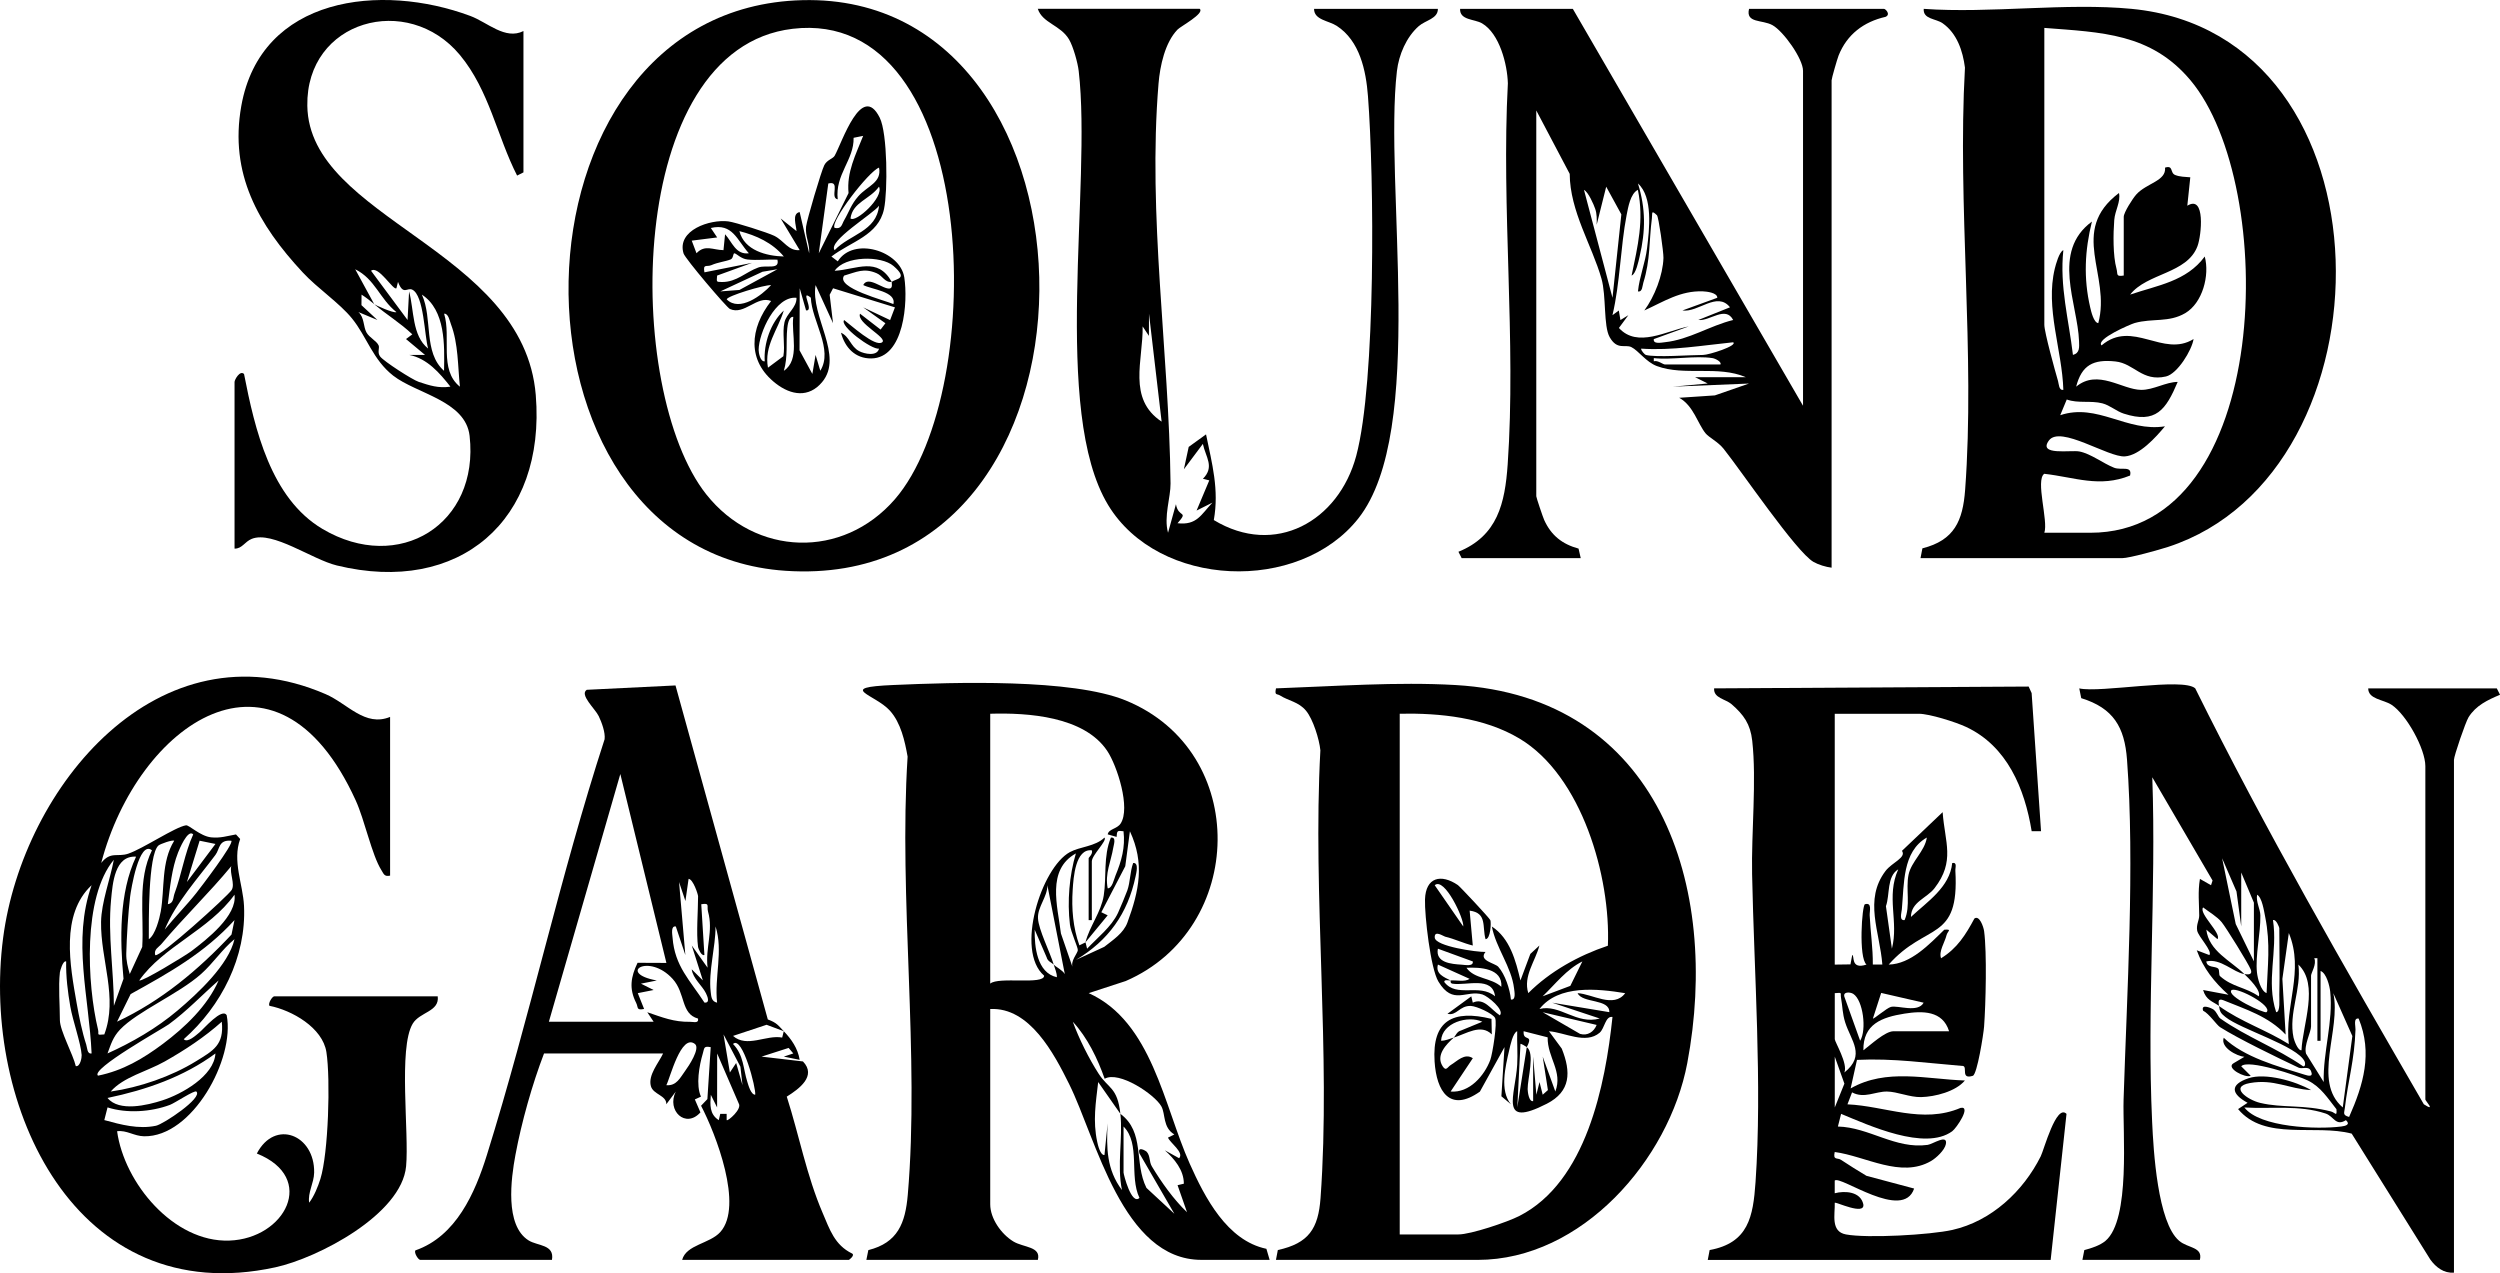
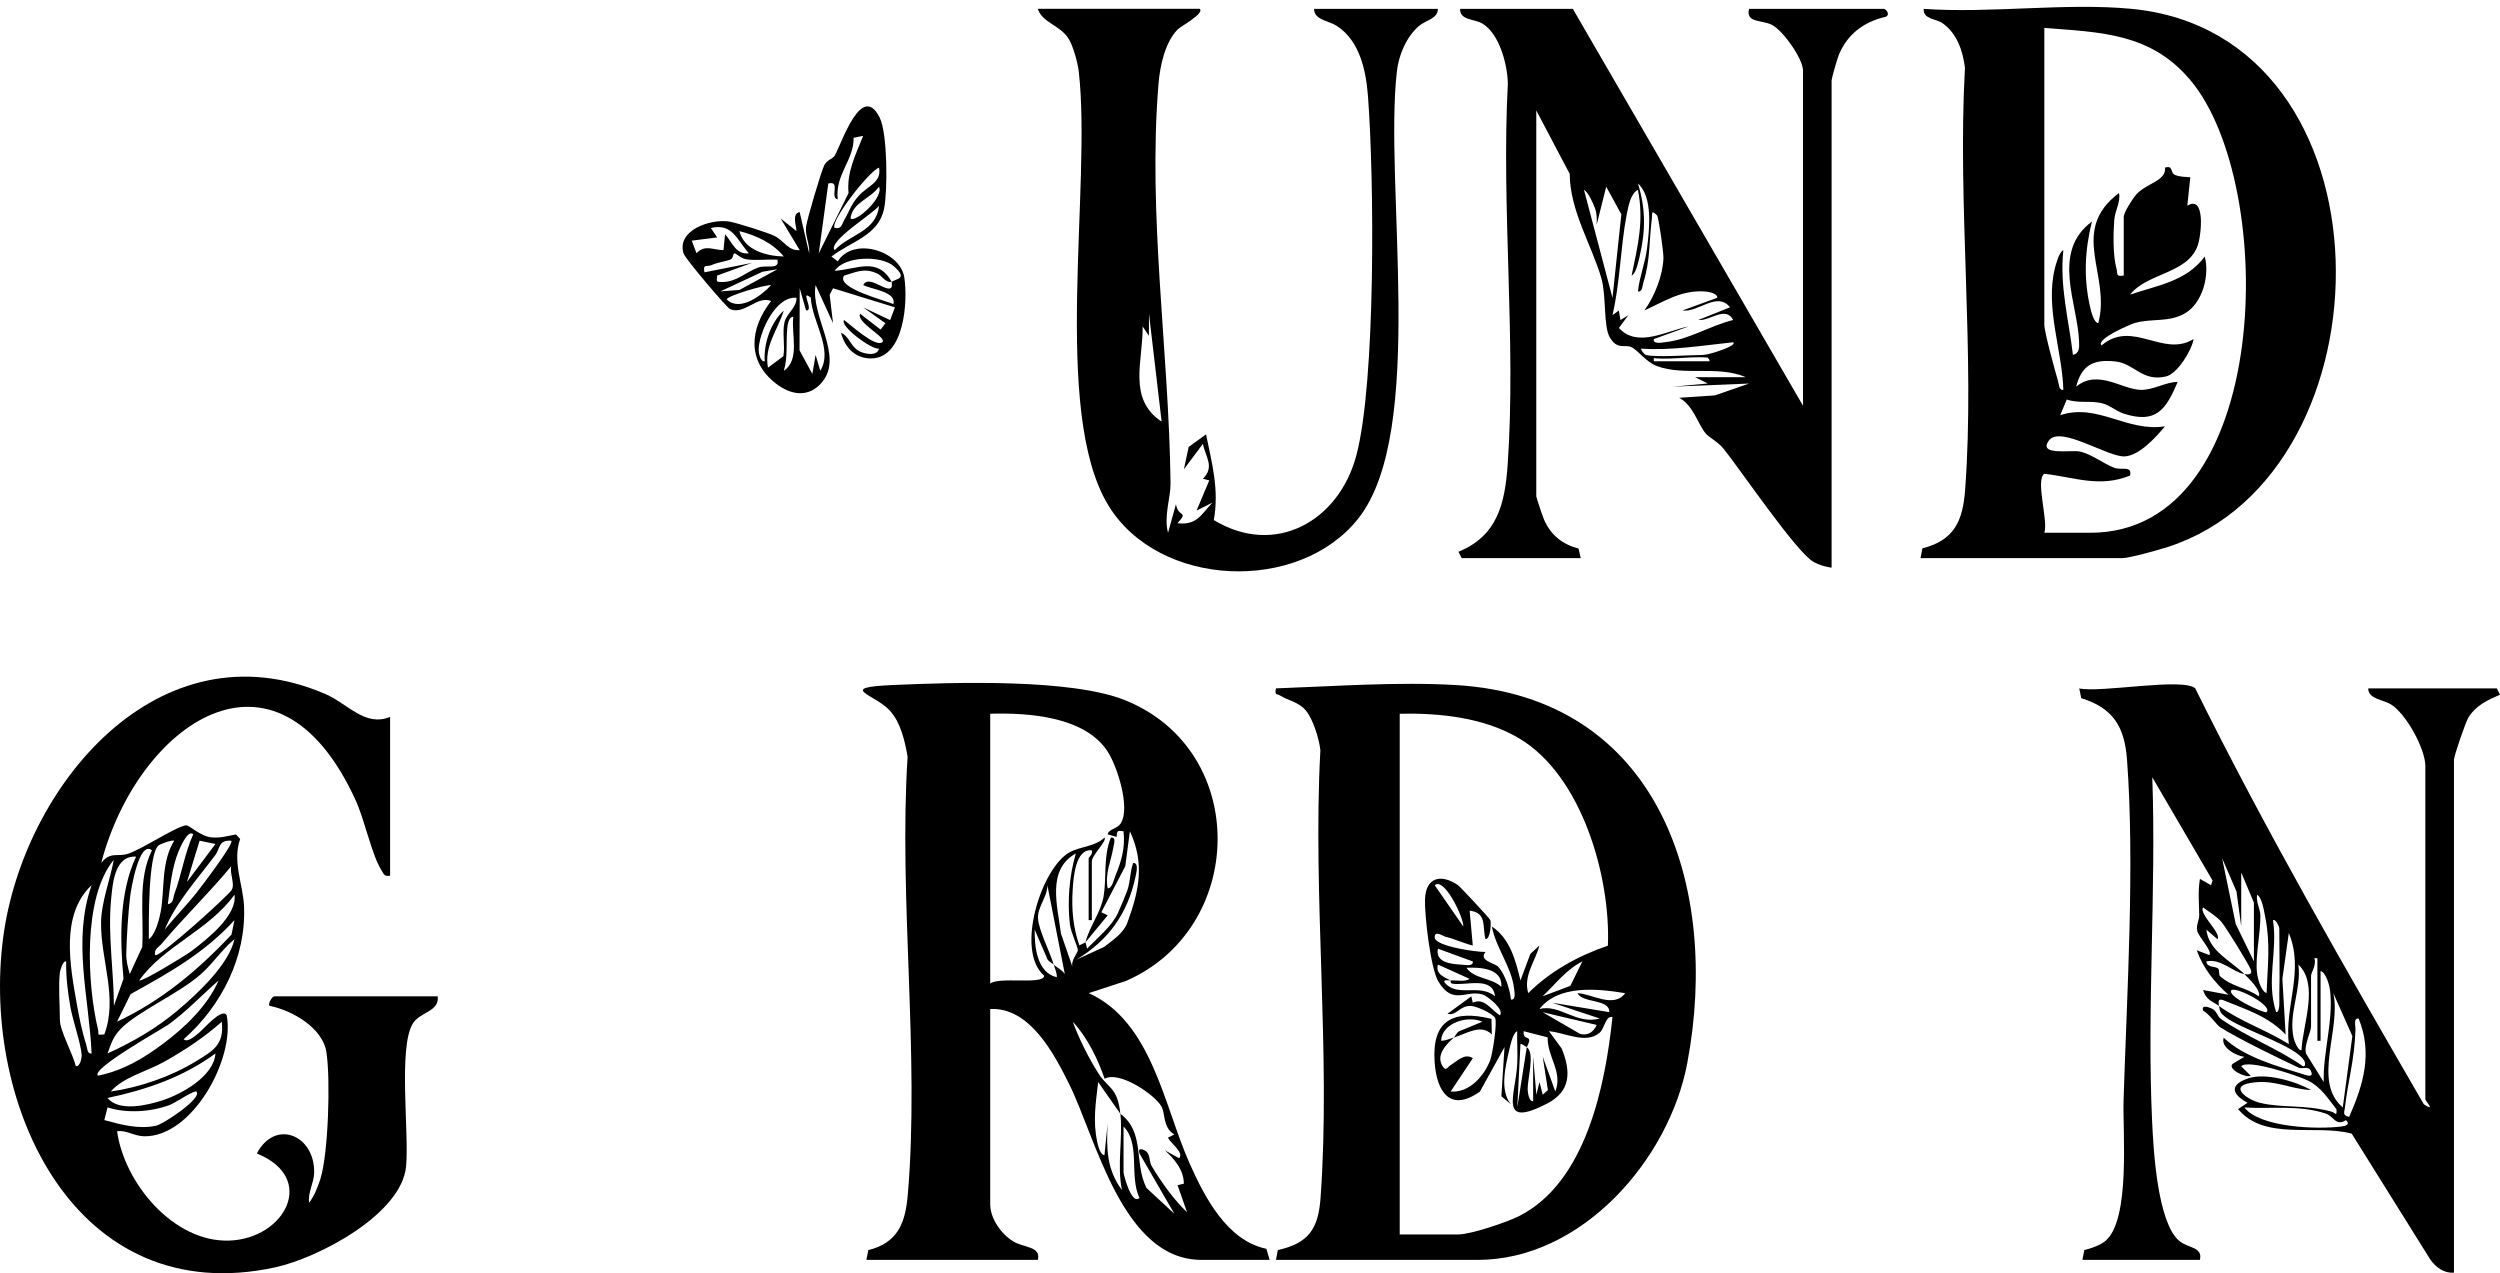
<svg xmlns="http://www.w3.org/2000/svg" id="Layer_1" data-name="Layer 1" viewBox="0 0 787.37 400.99">
  <g>
    <g>
-       <path d="M537.86,396.79l.59-3.09c12.21-2.24,13.69-10.48,14.45-21.37,2.13-30.67-.46-66.12-1.08-97-.27-13.13,1.45-29.5.04-42.04-.59-5.26-2.67-8.16-6.5-11.5-1.91-1.66-5.74-1.91-5.5-4.99l99.06-.57.94,2.06,2.96,43.49h-2.95c-2.19-13.43-7.74-26.8-20.66-32.84-3.29-1.54-11.55-4.14-14.86-4.14h-26.5v79l4.95-.07.55-2.94c.82,0-.65,4.72,4.5,3-2.56-2.14-1.42-18.73-.49-19,2.32-.67,1.43,2.15,1.49,3.49.25,5.25,1.04,10.35.99,15.5h3c-.79-10.33-5.9-20.35,1.01-29.48,2.02-2.66,6.64-4.2,5.17-6.33l12.81-12.18c.69,9.52,4.02,15.41-2.55,23.94-2.44,3.17-7.39,4.29-7.43,9.06,5.11-4.79,12.22-9.33,13-16.99,1.65-.27.93,1.35.99,2.48,1.28,22.58-9.13,16.1-21,29.51,6.96-.15,12.83-6.42,17.51-10.98,2.62-.19,1.04.41.71,1.72-.56,2.29-2.52,5.08-1.73,7.27,5.09-3.12,7.74-7.38,10.5-12.51,1.58-1.16,2.87,2.6,3.06,3.97.91,6.83.52,22.86-.01,30.09-.17,2.27-2.17,15.01-3.54,15.47-3.88,1.23-1.66-2.7-3.04-3.08-11.17-.9-22.1-2.5-33.45-1.93l-2,8.99c11.23-6.43,23.89-2.9,35.99-2.5-2.91,3.49-9.42,5.12-13.77,5.23-3.59.09-7.53-1.72-10.78-1.75-3.66-.04-7.19,2.31-10.99.26l-1.45,3.77c11.96.53,23.62,6.24,35.63,1.12,3.47-.7-1.27,6.37-2.65,7.37-8.6,6.25-26.25-1.89-34.98-5.49l-1.01,3.99c9.82.23,18.12,7.2,28.27,5.78,1.59-.22,6.36-3.53,5.74-.26-.36,1.91-3.05,4.4-4.67,5.34-9.48,5.52-20.57-1.53-30.34-2.84-.6,2.72.82,1.7,1.98,2.47,2.62,1.73,5.31,3.42,8.01,5.03l15.02,4.01c-3.48,10.43-23.34-4.29-25.01-2.51v3.99c3.23-.84,8.14-.55,9.01,3.49.57,3.64-8.72-.88-9-.49.11,3.69-1.37,9.06,3.52,9.97,6.7,1.26,26.56.15,33.53-1.42,12.25-2.76,22.3-12.13,27.82-23.18,1.03-2.06,4.89-16.63,8.12-13.37l-4.99,46h-108ZM599.85,289.78c1.96-4.59.31-9.63,1.24-14.27.84-4.17,5.15-7.43,5.76-11.73-7.74,4.43-7.12,14.59-7.87,22.63-.1,1.12-.92,3.6.87,3.37ZM595.85,298.78c2.21-8.58-1.9-16.33,2-24.99-3.69,2.28-2.57,7.96-3.88,11.61l1.88,13.38ZM577.86,312.79v14.5c0,.85,4.24,7.82,3.01,10.5,6.84-5.46,2.09-9.99.27-15.78-.89-2.82-.83-5.08-1.31-7.72-.3-1.67.63-1.7-1.97-1.5ZM583.67,313.01c-.98-.62-3.5-.76-2.7,1.15l4.88,13.62c2.11-3.42.94-12.78-2.18-14.77ZM605.85,315.8l-13.38-3.08-2.6,8.06c.22.29,4.3-3.3,5.68-3.66,2.17-.57,8.48,1.99,10.3-1.33ZM613.86,324.79c-2.02-6.54-8.37-6.45-14.05-5.55-7.12,1.13-13.08,3.3-12.94,11.55,2.17-1.61,6.81-6,9.49-6h17.5ZM577.86,332.79v16l3.03-7.5-3.03-8.5Z" />
      <path d="M698.86,316.79c-1.97-1.4-4.07-1.77-5-4.99l7.99,1.5c-4.48-3.98-7.91-8.31-9.99-14.01l3.98,1.51c1.04-1.31-3.52-5.82-3.85-7.73s.66-3.22.65-4.77c-.03-3.76-.46-7.44.22-11.49l3.5,1.99.48-1.48-18.98-32.52c1.27,35.83-1.72,72.84-.05,108.54.42,8.97,1.7,31.72,8.53,37.47,2.81,2.36,7.5,1.86,6.51,5.99h-37l.6-3.09c2.17-.56,4.94-1.45,6.65-2.89,7.97-6.72,5.39-34.23,5.72-44.56,1.05-33.46,3.55-73.88,1.08-107-.76-10.27-4.29-16.25-14.42-19.38l-.62-3.07c6.6,1.5,32.64-3.49,36.52-.02,22.14,44.69,47.03,87.87,72,131,3.99,2.58.48-1.1.48-1.49v-105c0-5.44-5.95-16.26-10.66-19.34-2.56-1.67-7.33-1.72-7.34-5.16h40.5l1.02,2.01c-3.86,1.62-7.61,3.37-9.92,7.09-.93,1.5-4.59,12.17-4.59,13.41v161.5c-3.14.27-5.66-1.66-7.42-4.08l-24.79-39.7c-11.58-3.06-27.39,2.37-35.78-7.73l2.99-1.98c-5.16-2.81-5.69-5.71.28-7.73,5.3-1.79,14.83.9,19.72,3.73-7.07-.38-11.7-3.58-19.27-2.22-6.63,1.19-.67,5.32,3.24,6.25,7.1,1.69,13.55.44,22.3,2.7,1.33.34,1.92,1.88,1.72-.71-2.72-3.42-4.89-7-8.98-9.03-2.98-1.48-19.08-6.9-21.01-4.48l2.99,2.98c-1.64.84-8.1-2.49-5.36-3.98l3.36-1.99c-2.37-.23-7.62-2.93-6.5-6.01,6.35,6.12,16.94,8.99,25.39,11.61,1.21.38,2.93.89,2.1-1.1-.74-1.77-2.76-.55-3.89-1.08-6.52-3.07-19.04-9.13-24.77-12.77-1.04-.66-3.51-4.32-5.32-5.17-.83-2.47,2.96-.61,3.18-.44,1.25.93,1.47,2.36,2.29,2.93,8.2,5.77,17.78,9.28,26.03,15.02.74.16.68-1.04.49-1.48-2.15-4.89-20.18-10.16-24.96-14.05-1.46-1.18-1.75-1.58-2.03-3.46,7.15,5.1,14.65,7.41,21.99,12-1.41-12.08,4.95-23,0-34.99l-2.03,14.45,1.03,17.54c-5.44-5.79-12.51-7.91-19.66-10.84-1.73-.67-1.51.6-1.33,1.84ZM709.86,302.79v-18.5l-3.99-9.5v16.99s-1.49-11.01-1.49-11.01l-4.53-10.47,4.29,20.72,5.73,11.77ZM713.85,312.78c.32-8.67,1.3-15.4-.44-24.05-.35-1.73-.98-6.11-2.54-6.94-.41,2.26,1,4.46,1.03,6.54.1,5.47-1.65,12.71-1.07,17.98.19,1.72,1.15,5.76,3.02,6.47ZM706.86,306.79c1.24.19,2.67.22,1.99-1.48-.73-1.84-7.74-13.17-9.14-14.87-1.48-1.8-3.97-3.2-5.84-4.65-1.53,1.86,6,8.34,4.5,9.99l-3.49-2.99c.78,6.76,7.67,9.77,11.99,14-3.48-.53-7.5-5.07-12-3.99.26,2.12,2.87,1.38,3.76,2.29.44.45.13,1.95.55,2.33,3.88,3.5,8.08,3.46,12.2,6.37.91-1.77-3.23-5.74-4.51-6.99ZM717.86,313.29c.19-6.98,0-14.01,0-21,0-.16-.98-2.92-1.99-2.5,1.54,10-2.25,19.06,1,28.99,1.37.06.96-4.27.99-5.49ZM729.86,327.79v-26h-.99c.85,1.87-1.01,4.62-1.01,5.5v16c0,1.75-2.34,6.04-1.57,8.57l5.56,8.93c-.25-9.5,3.05-19.01,2.04-28.52-.18-1.71-1.16-5.78-3.03-6.47v22h-1ZM724.85,330.78c.37-8.2,5.62-20.65-.98-26.99,1.02,7.82-3.17,15.32-1.52,23.02.16.75,1.3,4.1,2.5,3.98ZM713.85,318.78c2.05-1.93-8.88-7.83-10.99-6.99-2.07,1.87,10.43,7.52,10.99,6.99ZM737.85,348.79l3.02-22.49-6-13.5c2.54,11.45-6.7,27.74,2.98,35.99ZM739.85,351.78c4.52-10.18,7.44-20.1,3-30.99-1.73-.24-.95,2.28-.99,3.48-.33,9.76-2.33,15.89-3.36,24.75-.17,1.49-.79,2.18,1.35,2.76ZM738.85,352.79c-3.23,2.05-3.82-1.24-6.41-2.09-8.35-2.75-16.96-1.4-25.58-1.9,4.87,6.33,22.96,6.96,30.52,5.99,1.4-.18,2.96-.61,1.47-2Z" />
    </g>
    <g>
      <path d="M137.86,313.79c.61,4.86-5.66,4.9-7.88,8.62-4.58,7.66-1.09,34.4-2.08,44.92-1.42,15.15-27.7,28.87-41.19,31.81C23.87,412.81-5.93,348.39.98,295.41c6.23-47.8,49.02-99.48,101.56-76.8,6.97,3.01,12.42,10.42,20.32,7.18v49.99c-1.83.38-1.97-.49-2.75-1.74-3-4.74-5.26-15.78-8.07-21.93-25.13-55.16-68.77-23.83-80.16,19.67,2.95-3.75,5.14-1.77,8.49-2.91,4.72-1.6,14.78-8.41,18.21-8.94.95-.15,4.49,3.42,7.91,3.79,2.93.31,5.06-.44,7.83-.92l1.32,1.44c-2.52,6.94.88,14.27,1.21,21.05.78,16.06-7.15,31.6-18.98,42,1.2,1.3,3.94-1.34,4.9-2.1,1.32-1.05,7.19-7.98,8.63-5.43,2.65,13.75-10.85,38.41-26.03,38.11-3.18-.06-5.48-1.99-8.49-1.59,2.22,16.27,17.76,35.05,35.34,34.44s27.75-19.78,8.67-27.42c5.71-10.97,18.25-5.89,18.05,5.99-.06,3.36-2.04,6.23-1.58,9.5,1.54-1.98,2.79-5.08,3.54-7.46,2.53-8.1,3.22-31.45,1.9-39.97-1.19-7.71-10.85-13.18-17.93-14.58-.54-.74.9-2.99,1.5-2.99h51.5ZM60.85,262.79c-1.72-1.86-4.47,4.97-4.77,5.72-1.98,5.01-2.54,10.95-3.22,16.27,1.89-.31,1.63-2.11,2.11-3.38,2.24-6.02,3.18-12.69,5.88-18.61ZM54.86,264.8c-.49-.38-4.41.99-4.98,1.51-3.27,3.05-3.01,24.27-3.01,29.48,2.05-1.33,3.36-6.5,3.76-8.73,1.27-7.13.08-15.59,4.23-22.26ZM67.86,265.8l-4.99-1.02-4,13,8.99-11.98ZM72.85,264.79c-4.06-.37-3.58,2.56-4.99,4.45-5.58,7.47-12.45,14.99-15.99,23.54,3.14-3.9,6.87-7.62,9.96-11.53,1.25-1.58,11.97-15.59,11.02-16.47ZM47.86,267.8c-4.1-3.32-6.62,12.53-6.88,14.61-.58,4.79-1.1,12.97-1.21,17.87-.05,2.3.49,4.34,1.1,6.5l3.93-8.55c.58-10.12-1.55-21.13,3.06-30.43ZM42.86,269.8c-6.76-.42-7.38,8.39-7.88,13.61-1.05,11.16.85,22.25.89,33.37l3.03-8.51c-1.16-12.42-1.42-27.02,3.96-38.47ZM32.85,325.79c4.37-11.6-1.21-23.52-1.02-35.45.09-6.12,2.89-13.51,4.02-19.55-9.82,11.75-8.44,39.17-4.97,53.5.37,1.51-.71,1.76,1.97,1.5ZM48.87,300.79c1.06,1.18,22.92-18.62,24.08-20.48s-.71-5.29-.1-7.52c-6.91,8.38-15.05,16.23-21.99,24.5-.94,1.12-2.43,1.63-1.99,3.5ZM28.85,331.78c-.79-17.82-6.12-35.52,0-52.99-9.84,9.27-6.8,25.2-4.7,37.21.72,4.12,1.72,9.06,3.01,13,.34,1.05.25,3.02,1.69,2.78ZM43.86,308.78c.69.63,14.54-7.82,16.33-9.16,4.98-3.75,14.59-11.29,13.66-17.83-7.98,11.15-22.45,16.26-29.99,26.99ZM36.86,321.78c13.9-6.5,25.64-16.32,36.05-27.44l.94-4.55c-9.45,10.37-20.58,16.58-32.7,23.29l-4.29,8.71ZM33.86,331.78c7.76-3.49,15.49-7.97,22.01-13.48s16.15-14.47,17.98-22.51c-3.96,3.27-6.65,7.52-10.52,10.97-7.1,6.32-20.05,11.76-25.51,17.49-2.26,2.38-2.86,4.59-3.96,7.53ZM18.86,306.29c-.51,4.43,0,10.34,0,15,0,3.29,4.19,10.88,5.01,14.49,1.41.25,1.9-2.72,1.85-3.49-.25-3.74-2.8-10.82-3.58-15.29s-1.41-9.47-1.3-14.2c-1.06-.37-1.94,3.09-1.99,3.5ZM30.86,338.78c7.82-1.58,14.17-5.33,20.46-10.03,6.88-5.15,14.06-11.94,17.53-19.96-5.28,4.63-9.96,9.62-15.68,13.81-1.87,1.37-24.79,14.14-22.31,16.18ZM34.86,343.78c9.09-1.3,19.09-4.73,26.92-9.57,5.34-3.3,8.86-5.09,8.07-12.42-5.42,4.85-11.63,8.94-17.97,12.52-5.58,3.15-13.01,4.86-17.02,9.47ZM33.86,345.8c3.64,4.47,12.6,2.27,17.27.76,6.09-1.96,16.3-7.65,16.72-14.77-10.01,7.38-21.89,11.49-33.99,14.01ZM61.85,343.79c-.58-.55-6.73,3.58-8.31,4.18-5.97,2.25-13.64,2.75-19.67.8l-1.02,4c5.24,1.44,10.77,2.94,16.28,1.78,2.3-.48,14.81-8.78,12.72-10.77Z" />
      <g>
        <path d="M401.86,396.79l.59-3.09c9.74-2.14,12.75-6.75,13.45-16.37,3.32-45.53-2.56-95.08-.05-141.03-.35-3.48-2.31-9.81-4.53-12.47-2.33-2.81-5.51-3.09-8.17-4.79-.99-.63-1.79.1-1.28-2.24,18.4-.65,38.15-2.12,56.54-1.05,64.08,3.71,83.49,63.45,72.99,119.08-5.74,30.41-33.19,61.97-66.03,61.97h-63.5ZM457.86,326.79c-2.35,2.11-5.73,5.52-3.52,9,1.13,1.78,1.55.23,2.62-.4,1.97-1.17,4.31-3.83,6.9-2.11l-6.99,10.5c5.93.49,10.63-4.97,12.5-9.98.68-1.83,2.28-11.76,1.49-13.21s-5.86-3.7-7.59-3.77c-3.66-.15-4.46,3.23-7.4,2.47l7.51-5.49.47,1.98c3.58-1.66,5.64,2.12,8.52,4,1.59-1.68-3.76-6.04-5.46-6.57-5.1-1.59-9.27,3.6-13.89-4.07-2.47-4.09-4.37-20.77-4.22-25.85.21-7.02,5.05-8.15,10.35-4.54.62.42,9.96,10.37,10.24,11.07s.08,5.94-1.52,5.97c-1.11-3.88.6-8.28-5.01-8.99l.99,10.99c-2.97-.72-5.71-2.08-8.71-2.79-.57-.14-3.45-2.19-3.27.3.21,2.76,13.28,4.59,15.99,4.51-2.34,2.76,2.97,3.5,4.02,4.68,2.13,2.37,3.69,7.1,3.98,10.31,1.67.28,1.11-2.46.99-3.49-.79-6.78-5.73-12.79-6.99-19.51,5.69,3.72,7.54,10.81,9,16.99l3.12-8.36,2.85-2.64c-1.23,4.86-5.18,9.64-3.5,14.99,6.79-6.81,15.85-11.85,25.07-14.93.9-21.7-8.18-53.5-27.87-65.26-11.08-6.62-25.03-8.06-37.69-7.81v164h18.5c3.86,0,15.38-3.87,19.18-5.82,21.07-10.74,27.08-41.23,29.33-62.67-2.24-.39-2.46,3.6-4.04,4.96-4.39,3.75-11.01-.12-15.96-.46l4.02,5.46c2.97,7.38,2.85,13.5-4.69,17.36-15.35,7.87-9.9-2.62-9.34-12.34.2-3.48-.1-7.01,0-10.49-1.37.48-2.2,4.58-2.52,5.97-1.22,5.22-3.03,12.73.53,17.02l-2.99-2.5.98-15.49-7.75,14.02c-9.44,6.69-13.67-.04-14.27-9.48-.84-13.01,5.85-16.4,17.92-13.43l.1,4.89c-3.48-3.47-8.01-.17-11.99,1,.6-.54,1-1.94,2.25-2.21l6.75-2.78c-4.52-2.08-12.69.29-12.99,5.98,1.41.02,2.68-.61,3.99-1ZM460.85,291.79c.32-2.37-5.94-15.73-8.99-12.99l8.99,12.99ZM463.85,302.8l-10.99-4.01c-.85,4.43,4.27,4.83,7.47,5.03,1.08.07,3.79.64,3.52-1.02ZM494.57,310.5l3.79-7.7c-5.03,2.52-8.48,7.12-12.51,10.98l8.71-3.28ZM456.86,308.79c1.86-.14,4.48.55,6-.5l-9.99-4.5c-.84,2.96,1.97,3.98,3.99,5-.68.05-2.04-.41-1.99.49,3.88,5.1,11.05.32,15.99,4.5-.76-6.45-9.02-3.28-13.39-3.97-.85-.14-.55-1-.6-1.03ZM472.85,310.79c.42-5.88-6.76-6.19-10.99-5.99,2.45,3.57,7.81,3.07,10.99,5.99ZM511.86,312.8c-8.73-1.42-20.97-2.74-27,4.98,6.39-1.65,11.59,5.04,18.99,3l-14.99-4.98,17.99,2.98c.14-4.3-8.47-2.72-9.99-5.98,4.56.19,11.35,4.89,14.99,0ZM502.86,322.8l-16.99-4,11.76,6.82c2.36.69,4.37-.64,5.23-2.82ZM480.86,329.79c2.63,1.93.22,9.98.27,13.23.01.75.36,4.06,1.73,3.77v-14l1.01,11.99,1-3.99,1,3.99,1.64-1.46-1.64-10.54,3.98,10.99c2.42-6.32-2.52-10.66-2.42-17.06l-7.56-1.93c-.32,3.49,3.26.61.99,5-.41-.3-1.87-1.16-1.99-1l-1,19.99,2.99-18.99Z" />
        <path d="M272.86,396.79l.62-3.07c9.28-2.32,11.65-8.5,12.42-17.39,3.79-44.03-2.9-93.43-.05-138.03-.87-4.92-2.14-10.65-5.55-14.45-4.68-5.22-17.11-7.32,1.02-8.11,19.15-.84,56.25-2.08,73.23,4.87,39.33,16.1,37.82,72,0,88.36l-11.67,3.81c19.93,8.99,23.67,35.46,31.81,53.69,4.78,10.71,11.78,24.25,24.16,26.84l1.02,3.48h-21.5c-24.85,0-33.1-38.14-41.64-55.36-4.75-9.58-12.44-24.28-24.86-23.64v61.5c0,4.49,3.48,9.4,7.29,11.71,3.23,1.95,8.79,1.53,7.71,5.79h-54ZM341.86,296.79c1.29-5.06,4.93-9.5,5.76-14.74.93-5.86-.19-12.34,2.25-18.25,1.8-.24.91,2.18.74,3.24-.68,4.19-2.68,8.11-1.74,12.75,1.42-.03,1.96-2.84,2.45-4.03,1.9-4.6,3.12-8.89,2.53-13.96-2-.27-2.04-.16-2.18,1.78l-2.8-.8c.33-1.76,2.92-1.66,4.07-3.41,3.19-4.86-1.07-18.17-4.24-22.91-7.29-10.86-24.97-12.03-36.83-11.67v85c2.56-2.29,16.97.5,16.98-2.5-9.2-7.9-.87-34.02,8.1-38.92,3.23-1.76,7.97-1.73,10.91-4.58.92.99-3.99,5.51-3.99,7.5v18.5h-1v-19.5c0-.25,1.42-1.34,1-2.49-5.17-.58-5.78,8.54-6.03,12.46-.39,5.98.1,11.84,2.11,17.47l1.93-.94.5,2c3.23-3.45,7.69-6.9,9.73-11.27.56-1.2,2.55-5.97,2.94-7.09.94-2.68.84-5.92,1.84-8.63,1.87-.19.96,3.25.75,4.25-2.47,11.7-8.57,20.17-18.76,26.25l8.91-4.1c2.74-2.17,6.05-4.28,7.29-7.66,3.7-10.05,5.49-18.62.78-28.74l-1.46,11.02-7.54,14.49,2,.97-7,8.51ZM337.85,304.78c-.84-2.09,1.55-4.51,1.61-5.52.05-.91-2.21-5.69-2.49-8.09-.86-7.3-.21-15.39,1.88-22.39-9.29,5.18-5.77,16.53-4.71,25.22l3.71,10.77ZM331.86,303.79c-.64-.64-1.9-.99-2.21-2.25l-3.78-8.75c-.08,5.25.67,13.59,6.99,14.99.02-1.41-.61-2.68-1-3.99.94.94,2.67,1.66,3.5,3l-5.49-27.99c.04,3.64-3.13,6.83-2.96,10.41s3.78,10.66,4.95,14.58ZM352.86,350.79l-6.99-10c-.75,6.58-1.72,12.16-.31,18.8.2.96.95,4.28,2.29,4.19l1-9.99c-.41,7.75-.33,14.59,4.51,21.01-1.63-7.91.34-16.33-.5-24.01,7.84,5.86,4.21,15.31,8.21,23.33l8.8,8.16-11-19.01c-.73-2.46,2-.84,2.3-.5,1.16,1.31.7,3.07,1.61,4.58,2.93,4.9,6.91,10.5,11.07,14.44l-2.98-8.52,1.98-.47c0-4.29-2.95-7.79-5.99-10.52l4.5,2.5c1.69-1.8-2.95-4.92-3.5-6.5l1.99-.99c-3.69-2.22-2.73-6.41-4.08-8.84-2.11-3.78-13.36-11.3-17.86-8.7-2.24-6.37-5.42-12.96-10.04-17.97,1.95,5.35,5.07,11.6,8.13,16.36s5.94,4.22,6.86,12.64ZM353.86,354.79v14.5c0,.55,2.5,10.41,5.01,7.99-3.31-6.97.41-17-5.01-22.49Z" />
      </g>
-       <path d="M246.86,324.79c2.37,2.47,4.44,5.42,4.99,9l-4.99-1.01,2.99-1-1.47-1.74-8.53,2.74,13.04,1.52c4.4,4.58-1.24,8.67-5.1,11.08,3.9,12.18,6.24,24.86,11.31,36.66,2.22,5.17,3.75,10.06,9.26,12.75.98.56-.9,2.01-1.02,2.01h-52.5c1.27-4.81,8.69-5.07,12.02-8.77,7.38-8.2-1.41-30.88-6.06-39.78l1.99-2.09,1.05-16.36c-2.28-.39-1.96.2-2.48,1.96-1.13,3.79-2.25,10.02-.59,13.62l-1.93.88,1.76,4.08c-4.66,5.2-10.73-.55-7.77-6.54l-2.97,3.98c.08-2.84-4.14-3.02-4.87-5.72-.94-3.48,2.48-7.32,3.85-10.27h-37.5c-3.71,9.67-7.09,21.66-9.01,31.99-1.38,7.41-3.39,22.15,4.14,26.88,2.86,1.8,8.22,1.22,7.37,6.13h-41.5c-.59,0-2.04-2.25-1.5-2.99,12.8-4.44,18.77-18.05,22.5-30.02,13.48-43.22,23.07-87.87,37.08-130.96.27-2.16-.92-5.32-1.85-7.27-1.09-2.3-6.17-6.77-3.76-8.3l27.94-1.37,29.07,105.19c2.89,1.07,3.24,1.85,5.03,3.71l-5.42-2.03-10.57,3.51c4.39,3.86,10.46-.43,15.49.52l.5-2.01ZM172.86,321.79h33l-2-2.99c4.72,1.6,8.32,3.11,13.49,3.02,1.13-.02,2.77.59,2.5-1.02-5.5-1.51-3.86-7.94-8-12.5-7.56-8.31-17.68-1.81-4.99.5l-4.99,1,3.99,2-4.99.99,1.99,4.98c-2.54.5-1.77-.47-2.51-1.93-2.27-4.48-1.69-8.12.45-12.61l9.08.04-14.51-59.5-22.5,78.01ZM219.86,298.29c-.62-4.45,0-11.2,0-16,0-.61-1.56-5.39-2.99-5.5l-1,6.99-2-5.99,1.98,22.99-3-8.99c-1.65-.28-1.11,2.47-1.03,3.52.69,9.01,5.52,13.46,10.05,20.46,1.89.17.91-2.02.46-2.96-1.17-2.41-4.09-4.59-4.48-7.53l3.51,3.49-3.49-10.99,4.98,6.99c-.74-6.36,1.87-11.52.14-17.68-.47-1.69.74-2.79-2.13-2.3l.99,15.99c-1.01.36-1.93-2.09-1.99-2.49ZM225.85,315.79c-.9-8.1,1.99-16.25-.49-24.01.01,6.57-2.28,14.12-1.53,20.55.18,1.5.2,3.08,2.02,3.46ZM233.85,341.78l-.66-5.83-5.32-10.16,2,11.99,1.98-2.99,2,6.99ZM218.86,328.79c-4.38-3.38-7.85,10.88-9,12.99,3.23.27,4.35-2.36,5.94-4.52,1.11-1.5,4.83-7.1,3.06-8.47ZM237.85,344.78c.35-1.78-4.01-18.88-6.99-15.98,3.43,3.55,3.18,7.8,4.52,11.97.33,1.05,1.14,4.03,2.47,4.01ZM228.87,352.79c.4.38,4.87-3.51,3.81-5.21l-6.81-15.78-.02,16.99-1.98-3.99c-.22,3.17-.48,6.07,2.5,7.99l.47-1.98h2.01s.01,1.99.01,1.99Z" />
    </g>
  </g>
  <g>
    <g>
-       <path d="M164.86,9.79v44.5l-2,1.01c-6.31-12.36-8.76-26.85-18.02-37.99-16.45-19.78-48.47-10.93-48.05,15.99.55,35.75,68.17,45.03,71.95,91.12,3.23,39.43-24.04,63.09-62.67,53.67-7.8-1.9-20.22-11-26.77-8.38-2.24.9-3.05,3.13-5.43,3.08v-52.5c0-.66,1.69-3.79,2.99-2.5,3.39,17.33,8.39,39.13,24.71,48.8,24.06,14.25,49.48-1.48,46.33-29.32-1.26-11.09-16.72-13.24-24.05-18.95-6.41-5-8.31-12.25-12.98-18.02-3.95-4.88-10.82-9.44-15.51-14.49-14-15.05-23.15-31.11-19.37-52.39C82.14-1.24,120.05-5.42,148.12,5.02c5.44,2.02,10.99,7.66,16.74,4.76ZM117.86,95.79c-1.21-1.03-2.64-2.14-3.99-3l-.03,3.32,5.02,4.67-5.99-2.5c1.91,1.64,1.52,4.6,2.56,6.44.94,1.66,3.14,2.6,3.81,4.05.4.86-.53,2.19.51,3.54,1.16,1.51,10.08,7.28,12.13,7.96,3.44,1.14,6.19,2.06,9.98,1.51-3.39-4.3-7.33-8.9-12.99-10h4.99s-5.99-5-5.99-5l1.99-1.48c-3.89-3.7-7.98-6.08-12-9.5.28.25,6.05,2.93,7,2.5-5.3-4.2-6.7-10.38-12.99-13.5l5.99,11ZM124.85,90.78c-.93.88-5.68-7.33-7.99-5.5l11.5,15.5.48-8.99c1.6,5.84.87,13.92,6,17.99-1.17-3.9-1.28-16.78-5.01-18.56-1.63-.77-2.79,1.97-4.48-2.44l-.5,2ZM139.85,116.79c.15-8.08.51-19.05-6.98-24,3.48,7.57.38,18.16,6.98,24ZM144.85,121.79c-.69-6.53-.48-13.48-2.82-19.67-.4-1.05-.82-3.47-2.16-3.32,2.31,7.4-1.71,17.65,4.98,22.99Z" />
      <g>
-         <path d="M252.68.05c99.58-2.54,101.29,186.9-5.3,179.72C154.52,173.52,156.34,2.51,252.68.05ZM249.64,9.07c-53.1,6.28-53.16,113.9-27.2,146.63,15.5,19.54,42.96,20.47,59.39,1.55,29.86-34.39,27.05-155.19-32.19-148.18Z" />
        <path d="M261.86,80.8l1.99,1.51c4.95-7.87,19.63-3.32,20.95,5.03,1.2,7.62,0,25.47-10.43,25.55-5.02.04-8.29-3.43-9.5-8.1,2.74,1.24,2.96,4.32,5.72,5.8,1.63.87,5.64,1.75,6.26-.78-2.33.4-12.63-7.27-10.98-9.01,1.93,1.41,9.82,8.69,11.98,6.99,1.8-1.41-8.22-6.12-6.98-8.99l6.47,5,1.52-1.99-7-5.01,8.48,4.01,1.52-4.01-19.49-6.01-1.07,2.05,1.06,8.94-5.49-11.99c-1.71,9.84,9,22.24,2.05,30.56-4.19,5.01-9.75,4.16-14.56.44-9.23-7.16-8.22-17.37-1.5-25.99-4.41-1.84-8.48,4.59-12.98,2.51-1.05-.49-14.11-15.85-14.6-17.5-2.2-7.31,8.35-10.82,14.13-10.08,2.11.27,12.46,3.55,14.46,4.55,3.14,1.57,4.4,4.81,7.99,4.5l-6-9.98,4.99,3.98c-.02-1.63-1.56-5.49,1-5.99l3,12.99c.22-2.91-1.32-5.44-.98-8.4.24-2.11,4.78-17.49,5.74-19.36.89-1.73,2.71-1.99,3.27-2.98,2.32-4.13,8.5-23.37,14.19-11.97,2.46,4.93,2.53,23.16,1.35,28.76-1.76,8.37-10.43,10.24-16.56,14.96ZM271.85,42.79l-3.01.61c.18,6.96-5.89,11.55-5,19.38-2.66-.45,1.08-6.03-2.97-4.99l-3,21.99,9.38-18.97c-.65-6.59,2.27-12.13,4.6-18.02ZM262.86,71.78c2.24.47,2.24-1.12,3.03-2.46,1.57-2.68,2.13-4.89,4.46-7.54,2.79-3.19,7.43-4.27,6.5-8.99-3.25,1.16-15.61,17.22-13.98,18.99ZM267.86,68.78c1.58,1.55,10.63-6.68,8.98-9.99-2.88,4.04-8.27,4.82-8.98,9.99ZM262.87,78.79c4.76-5.01,13.19-5.86,13.98-14-1.69,2.46-16.28,11.21-13.98,14ZM235.86,79.78c-3.78-4.22-5.14-9.57-11.99-7.98l2,2.98-8.01,1.01,1.5,3.97c2.67-2.84,5.2-1.01,8.5-.98l.5-5c2.23,2.43,3.36,6.53,7.5,5.99ZM246.86,80.78c-3.59-4.33-8.67-6.63-13.99-7.99,1.54,6.09,8.54,7.86,13.99,7.99ZM244.85,81.79c-3.12-.17-6.32.28-9.44-.06-2.05-.23-3.34-1.8-4.08-1.95-.51-.1-.27,1.54-1.23,1.93-1.7.68-3.9.85-6.06,1.8-1.47.64-2.7-.56-2.18,2.26l14.99-2.98-11,4c-.09,1.94-.46,2.01,1.52,2.03,4.64.04,7.49-3.14,11.45-4.57,2.56-.93,6.81.87,6.03-2.46ZM280.86,88.79c1.32-1.11,5.37-.86.53-5.03-3.81-3.28-15.31-3.24-18.52,1.53,6.97-.42,13.5-4.55,17.99,3.5-2.23.24-2.83-1.91-4.77-2.74-4.07-1.74-6.33-.37-10.23.75-2.81,3.9,13.1,7.86,15.51,8.97,1.03-3.97-6.96-4.62-9.5-6,1.56-3.1,6.24,1.47,8.39,1.09,1.04-.18.48-1.98.6-2.08ZM244.85,84.8l-4.7.79-13.29,6.19,6.03-.46,11.96-6.52ZM242.86,89.8c-2.08-.13-13.94,3.42-13.98,4.49,4.05,4.06,11.06-1.28,13.98-4.49ZM253.87,97.78l-2-6.99-.06,19.54,4.04,7.44,1.02-5.99,1.48,4.99c4.17-6.71-2.69-15.64-2.98-23.01-3.67-2.99,1.24,4.37-1.5,4ZM250.85,93.79c-6.57-.68-11.9,11.1-11.92,16.43,0,.82.5,3.79,1.92,3.57-.37-5.54,1.84-12.16,6-15.99-1.84,6.06-6.26,11.18-4.98,18l4.85-3.61c.6-3.46-.41-7.28.35-10.68.62-2.76,3.9-4.65,3.78-7.71ZM246.87,116.79c5.22-3.55,2.26-11.65,2.98-16.99-1.45-.18-1.8,2.63-1.9,3.58-.46,4.45.26,8.91-1.08,13.41Z" />
      </g>
    </g>
    <g>
      <path d="M671.36,2.79c84.05,8.09,83.44,146.04,11.46,169.46-2.77.9-12.18,3.54-14.46,3.54h-63.5l.6-3.09c10.06-2.54,12.72-8.66,13.45-18.37,3.2-42.88-2.48-89.73-.05-133.03-.68-5.28-2.51-10.79-7.03-13.97-2.14-1.51-6.2-1.24-5.96-4.54,21.04,1.49,44.77-1.99,65.5,0ZM643.86,167.79h14.5c57.59,0,59.25-109.51,31.52-142.52-12.46-14.84-28.01-15.07-46.02-16.48v93.5c0,2.31,3.38,14.52,4.31,17.7.3,1.03.24,3.02,1.68,2.79-.39-12.59-5.73-25.72-2.69-38.2.31-1.27,1.4-5.32,2.69-5.79-1.22,11.36,1.71,21.89,3.02,32.99,2.18-.57,1.99-2.43,1.92-4.34-.41-11.85-8.85-28.15,4.06-37.66-2.25,9.09-2.68,17.85-.54,27.05.27,1.16,1.1,4.81,2.54,4.94,4.11-15.23-9.43-28.93,6.52-40.99.6,2.76-1.26,5.51-1.49,8.51-.34,4.36-.43,11.21.7,15.32.49,1.78-.32,2.58,2.29,2.17v-18.5c0-1.35,2.79-5.74,3.96-7.04,3.19-3.56,9.48-4.23,9.05-8.45,2.73-.84,1.47,1.64,3.2,2.33,1.51.6,3.17.57,4.75.72l-.94,8.95c5.79-3.58,4.46,9.36,3.21,12.72-3.28,8.77-15.86,8.42-21.22,15.27,8.65-2.94,17.71-4.14,23.5-11.99,1.6,5.92-.69,14.63-6.16,17.84-5.15,3.02-10.28,1.54-15.9,3.1-1.28.36-12.38,5.1-10.44,7.05,9.78-8.28,19.36,3.98,28.98-2-.54,3.52-5.08,10.96-8.7,11.79-7.52,1.73-9.95-4.09-15.9-4.73-7.01-.75-10.63,1.15-12.38,7.94,6.85-5.66,14.44.95,20.47,1.01,3.85.04,7.83-2.5,11.51-2.51-3.72,8.77-6.81,13.27-16.99,9.99-2.33-.75-4.32-2.61-6.74-3.24-3.64-.95-7.63.09-11.21-1.21l-2.06,4.95c11.71-3.93,20.99,5.39,32.99,3.5-2.9,3.48-7.99,9.15-12.62,9.47-5.26.36-20.35-9.88-23.93-5.01s6.93,2.94,9.6,3.46c3.6.7,7.47,3.76,10.93,5.12,2.29.9,5.78-.79,5.03,2.46-9.61,3.91-17.42.53-27.03-.55-2.84,2.01,1.33,14.82.03,18.56Z" />
-       <path d="M495.36,2.79l72.5,125V22.29c0-3.75-6.13-12.43-9.63-14.37-3.23-1.79-8.49-.54-7.37-5.13h42.5c.48,0,2.2,1.74.51,2.51-6.89,1.56-12.16,5.53-14.81,12.19-.42,1.07-2.2,7.21-2.2,7.8v153.5c-1.79-.21-4.15-.93-5.69-1.81-5.45-3.12-22.8-28.75-28.34-35.66-1.75-2.18-4.6-3.55-5.66-4.84-2.46-3-3.81-8.72-8.31-11.2l11.24-.75,10.75-3.73-23.99.98,10.99-1-3.99-1.98h15.99c-8.81-3.8-19.3-.29-28-3.5-3.43-1.27-5.82-4.89-8.06-5.98-1.98-.96-4.45,1.06-6.83-3.14-1.99-3.53-1.02-12.93-2.58-18.42-2.97-10.45-9.95-21.26-10-33l-10.53-19.97v121.5c0,.4,2.08,6.58,2.5,7.5,2.19,4.83,5.66,7.59,10.81,8.99l.69,3.01h-37.5l-1.02-2.01c12.34-5.02,14.65-15.26,15.51-27.5,2.71-38.93-2.04-80.79.06-120.04-.17-6-2.63-15.66-8.12-18.88-2.41-1.41-7.07-.94-6.93-4.57h35.5ZM515.87,91.78c.46-4.61,2.31-9.02,2.87-13.62.72-5.89,1.92-16.06-2.87-20.38,2.47,7.98,2.42,14.93.52,23.03-.32,1.38-1.15,5.49-2.52,5.97,1.95-9.35,3.94-17.34,1.98-26.99-2.35,1.15-3.08,5.54-3.55,7.94-1.93,10.01-2.05,21.4-4.46,31.54l2-1.48.51,3.01,2.49-1.53-2.97,4.02c5.85,6.41,14.94.9,21.98-.49l-10.99,4c-.27,1.69,2.42,1.09,3.48.98,7.66-.81,14.19-5.21,21.52-7-2.4-4.6-7.33.42-10.99,0l9.99-4c-4.07-5.13-9.98,1.72-14.99,1l10.99-4c.02-1.64-3.43-1.97-4.51-2.02-7.06-.29-12.38,3.25-18.48,6.02,3.22-4.34,5.87-11.13,6.03-16.55.05-1.75-1.51-12.92-2.05-13.44-1.92-1.84-1.38-.63-1.6,1.05-.92,7.06-.42,12.93-2.68,20.16-.33,1.05-.26,3.02-1.69,2.78ZM507.85,93.78l2.79-26.26-4.77-8.72-3,11.99c.04-1.7.1-3.38-.47-5.03-.5-1.43-2.13-5.23-3.53-5.96l8.98,33.99ZM518.36,111.79c3.28.84,13.71,0,18,0,1.85,0,10.98-2.91,9.5-3.99-9.64.98-19.22,2.65-29,2-.03.63,1.16,1.9,1.5,1.99ZM539.36,112.79c-5.47-.86-12.79.63-18.5,0v.99c1.25-.38,2.9,1.01,3.5,1.01h17.5c.4-.87-1.65-1.87-2.5-2Z" />
+       <path d="M495.36,2.79l72.5,125V22.29c0-3.75-6.13-12.43-9.63-14.37-3.23-1.79-8.49-.54-7.37-5.13h42.5c.48,0,2.2,1.74.51,2.51-6.89,1.56-12.16,5.53-14.81,12.19-.42,1.07-2.2,7.21-2.2,7.8v153.5c-1.79-.21-4.15-.93-5.69-1.81-5.45-3.12-22.8-28.75-28.34-35.66-1.75-2.18-4.6-3.55-5.66-4.84-2.46-3-3.81-8.72-8.31-11.2l11.24-.75,10.75-3.73-23.99.98,10.99-1-3.99-1.98h15.99c-8.81-3.8-19.3-.29-28-3.5-3.43-1.27-5.82-4.89-8.06-5.98-1.98-.96-4.45,1.06-6.83-3.14-1.99-3.53-1.02-12.93-2.58-18.42-2.97-10.45-9.95-21.26-10-33l-10.53-19.97v121.5c0,.4,2.08,6.58,2.5,7.5,2.19,4.83,5.66,7.59,10.81,8.99l.69,3.01h-37.5l-1.02-2.01c12.34-5.02,14.65-15.26,15.51-27.5,2.71-38.93-2.04-80.79.06-120.04-.17-6-2.63-15.66-8.12-18.88-2.41-1.41-7.07-.94-6.93-4.57h35.5ZM515.87,91.78c.46-4.61,2.31-9.02,2.87-13.62.72-5.89,1.92-16.06-2.87-20.38,2.47,7.98,2.42,14.93.52,23.03-.32,1.38-1.15,5.49-2.52,5.97,1.95-9.35,3.94-17.34,1.98-26.99-2.35,1.15-3.08,5.54-3.55,7.94-1.93,10.01-2.05,21.4-4.46,31.54l2-1.48.51,3.01,2.49-1.53-2.97,4.02c5.85,6.41,14.94.9,21.98-.49l-10.99,4c-.27,1.69,2.42,1.09,3.48.98,7.66-.81,14.19-5.21,21.52-7-2.4-4.6-7.33.42-10.99,0l9.99-4c-4.07-5.13-9.98,1.72-14.99,1l10.99-4c.02-1.64-3.43-1.97-4.51-2.02-7.06-.29-12.38,3.25-18.48,6.02,3.22-4.34,5.87-11.13,6.03-16.55.05-1.75-1.51-12.92-2.05-13.44-1.92-1.84-1.38-.63-1.6,1.05-.92,7.06-.42,12.93-2.68,20.16-.33,1.05-.26,3.02-1.69,2.78ZM507.85,93.78l2.79-26.26-4.77-8.72-3,11.99c.04-1.7.1-3.38-.47-5.03-.5-1.43-2.13-5.23-3.53-5.96l8.98,33.99ZM518.36,111.79c3.28.84,13.71,0,18,0,1.85,0,10.98-2.91,9.5-3.99-9.64.98-19.22,2.65-29,2-.03.63,1.16,1.9,1.5,1.99ZM539.36,112.79c-5.47-.86-12.79.63-18.5,0v.99h17.5c.4-.87-1.65-1.87-2.5-2Z" />
      <path d="M377.86,2.79c1.63,1.42-6.03,5.51-6.99,6.51-3.97,4.11-5.53,11.45-5.99,17.01-3.46,41.62,3.31,84.41,3.78,125.98.05,4.35-2.19,10.4-.79,15.5l2.49-8.99c.77,4.44,4.1,1.88.5,5.99,6.12.69,7.39-2.7,10.99-6.49l-4.99,2.5,4-9.51-2-.5c3.74-3.79.9-6.71-.02-10.99l-5.98,8,1.52-7.05,5.46-3.95c1.9,9.25,4.15,17.4,2.45,26.99,19.29,11.69,39.31.4,44.85-20.22,6.24-23.28,5.66-87.77,3.7-113.27-.62-8.12-2.58-17.45-9.84-22.16-2.55-1.65-7.16-1.85-7.14-5.36h39c.05,3.13-3.88,3.56-6.04,5.46-3.91,3.45-6.26,9.01-6.86,14.14-4.15,35.88,9.5,113.41-12.13,140.87-18.69,23.72-62.91,22.02-78.8-4.16-17.92-29.53-5.1-100.63-9.29-136.71-.3-2.62-1.72-7.7-3.04-9.96-2.67-4.54-8.39-5.13-9.85-9.65h51ZM365.85,132.79l-3.98-33.99-.02,6.99-1.98-2.99c.19,10.67-4.88,22.79,5.98,29.99Z" />
    </g>
  </g>
</svg>